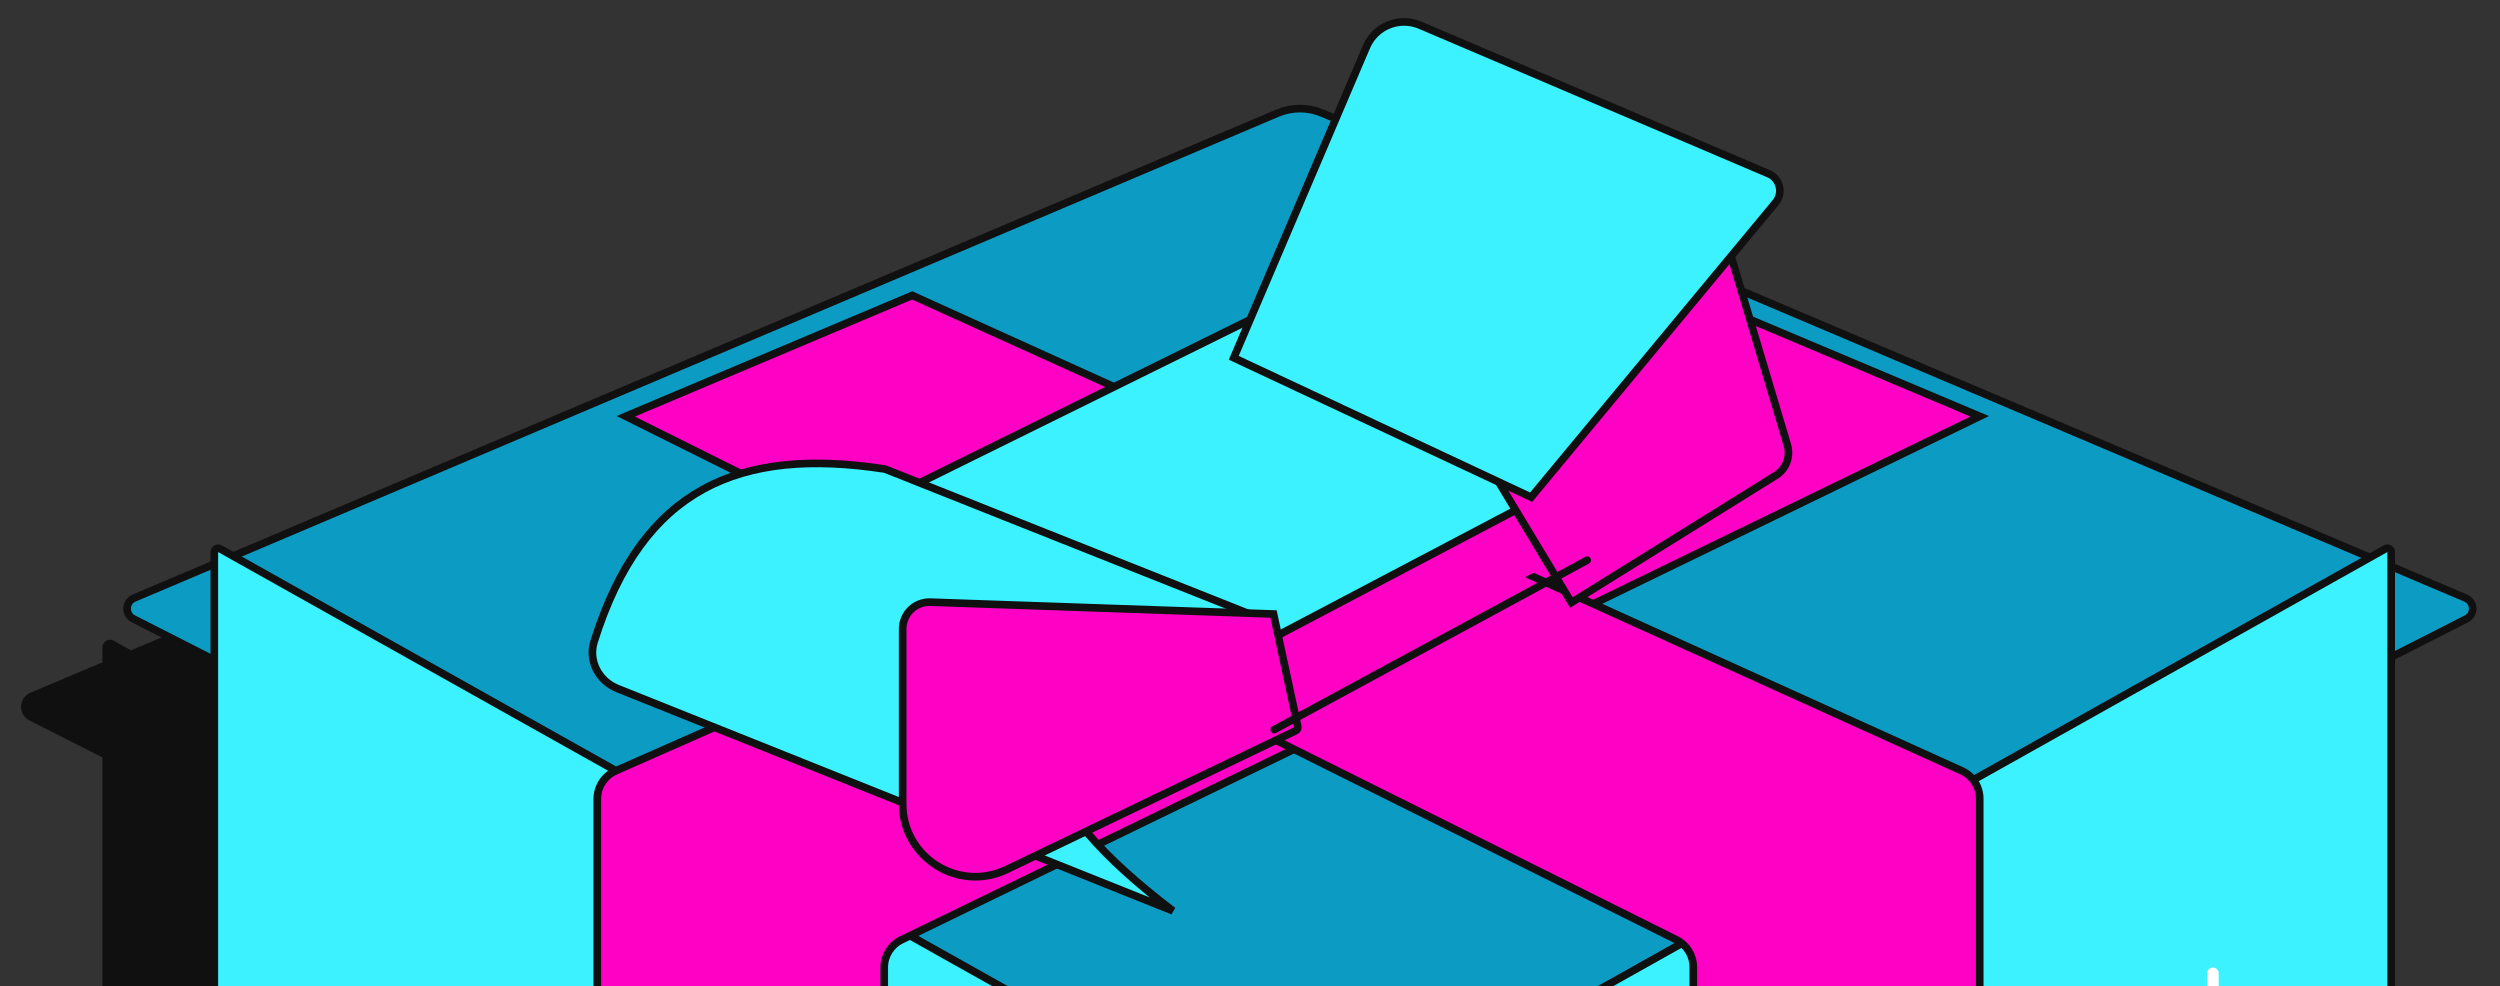
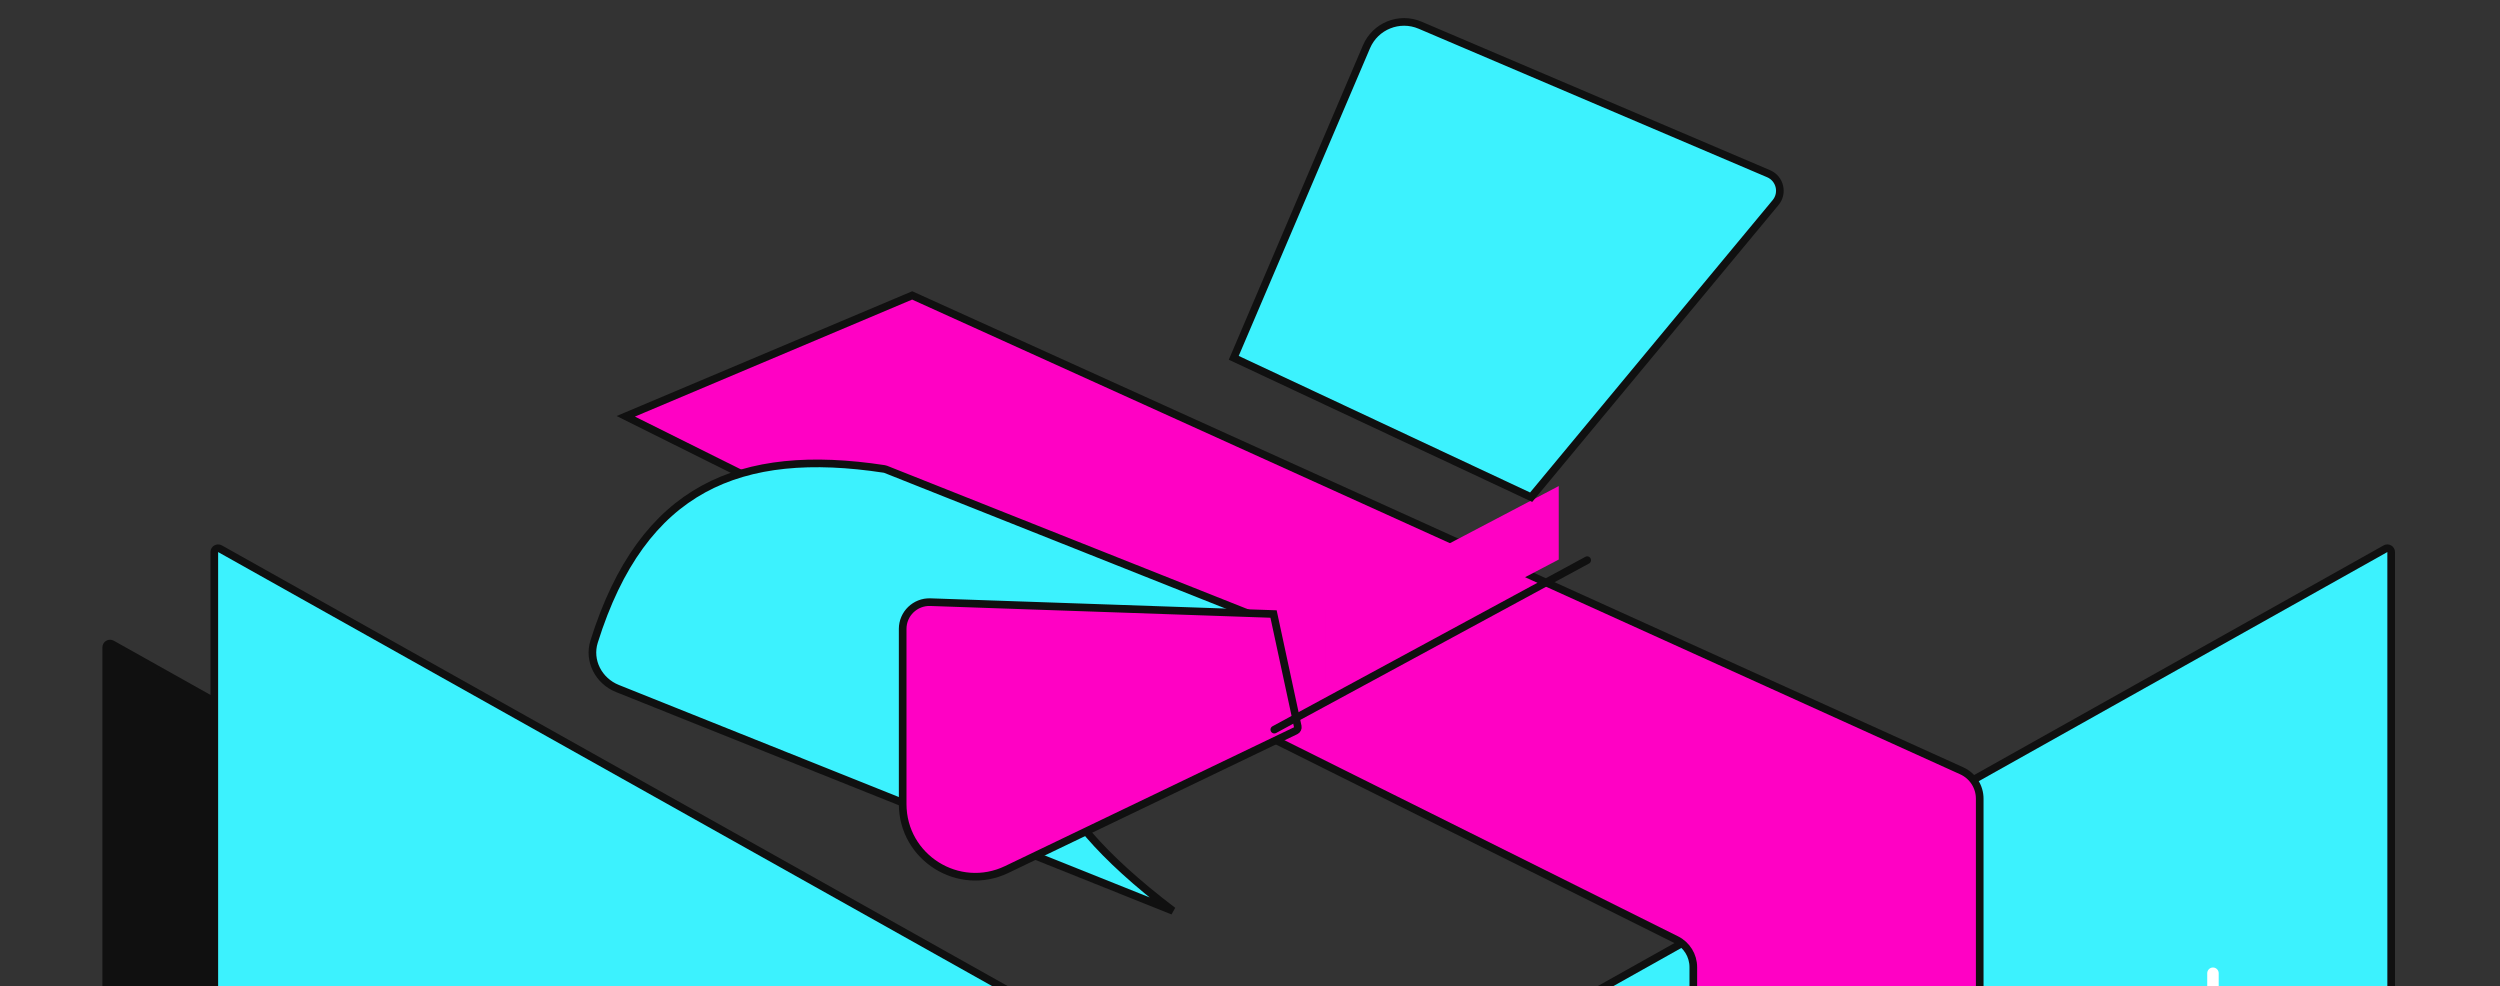
<svg xmlns="http://www.w3.org/2000/svg" width="327" height="129" viewBox="0 0 327 129" fill="none">
  <rect x="0" y="0" width="327" height="129" fill="#333333" stroke="none" />
-   <path d="M153.717 27.946C155.581 27.159 157.685 27.159 159.55 27.946L309.098 91.071C310.274 91.567 310.331 93.213 309.192 93.79L158.215 170.264C157.221 170.768 156.046 170.767 155.052 170.264L4.074 93.79C2.935 93.213 2.992 91.567 4.169 91.071L153.717 27.946Z" fill="#101010" stroke="#101010" stroke-linecap="square" />
-   <path d="M167.099 14.798C168.971 14.004 171.084 14.004 172.956 14.798L322.512 78.226C323.686 78.724 323.743 80.366 322.607 80.944L171.615 157.789C170.617 158.297 169.437 158.297 168.44 157.789L17.447 80.944C16.311 80.366 16.368 78.724 17.541 78.226L167.099 14.798Z" fill="#0C9BC3" stroke="#101010" stroke-linecap="square" />
  <path d="M297.884 84.24C298.218 84.053 298.628 84.294 298.628 84.676V239.684C298.628 241.673 297.554 243.507 295.819 244.48L159.93 320.683C157.652 321.96 154.872 321.96 152.593 320.683L16.704 244.48C14.969 243.507 13.894 241.673 13.894 239.684V84.676C13.894 84.294 14.305 84.054 14.638 84.24L152.104 161.325C154.686 162.773 157.836 162.773 160.418 161.325L297.884 84.24Z" fill="#101010" stroke="#101010" stroke-linecap="square" />
  <path d="M312.021 71.773C312.355 71.586 312.765 71.826 312.766 72.208V227.216C312.766 229.206 311.691 231.04 309.956 232.013L174.067 308.215C171.789 309.493 169.009 309.493 166.73 308.215L30.841 232.013C29.106 231.04 28.031 229.206 28.031 227.216V72.208C28.031 71.826 28.442 71.586 28.775 71.773L166.241 148.858C168.824 150.306 171.973 150.306 174.556 148.858L312.021 71.773Z" fill="#3CF2FE" stroke="#101010" stroke-linecap="square" />
-   <path d="M78.129 104.495V256.327L115.657 278.984V126.529C115.657 124.998 116.532 123.6 117.91 122.931L258.946 54.452L221.418 38.64L80.514 100.835C79.065 101.475 78.129 102.91 78.129 104.495Z" fill="#FF01C4" stroke="#101010" stroke-linecap="square" />
  <path d="M258.947 104.467V253.684L221.485 278.984V126.501C221.485 124.984 220.626 123.597 219.269 122.921L81.851 54.452L119.314 38.64L256.598 100.824C258.028 101.472 258.947 102.897 258.947 104.467Z" fill="#FF01C4" stroke="#101010" stroke-linecap="square" />
  <path d="M173.375 89.202V79.592L203.884 63.575V73.185L173.375 89.202Z" fill="#FF01C4" />
-   <path d="M209.114 60.075C209.512 60.232 209.542 60.783 209.164 60.982L163.182 85.186L116.525 65.007L163.226 41.957L209.114 60.075Z" fill="#3CF2FE" stroke="#101010" stroke-linecap="square" />
  <path d="M289.456 127.298V210.932C289.456 212.058 288.982 213.131 288.15 213.889L279.039 222.189" stroke="white" stroke-width="1.5" stroke-linecap="round" />
-   <path d="M233.785 58.213C234.235 59.725 233.619 61.352 232.279 62.185L205.539 78.812L195.394 61.99C195.057 61.431 195.12 60.718 195.55 60.227L224.536 27.182L233.785 58.213Z" fill="#FF01C4" stroke="#101010" stroke-linecap="square" />
  <path d="M92.011 63.969C98.324 60.513 106.216 59.898 115.652 61.336C115.723 61.346 115.794 61.366 115.861 61.392L162.338 79.872C161.482 80.17 160.38 80.506 159.1 80.892C157.337 81.424 155.261 82.05 153.105 82.804C148.806 84.309 144.122 86.349 140.902 89.259C139.286 90.72 138.021 92.415 137.369 94.39C136.714 96.372 136.691 98.597 137.5 101.089C139.084 105.972 143.87 111.886 153.42 119.142L80.764 90.058C78.296 89.07 76.926 86.424 77.707 83.93C80.894 73.751 85.709 67.42 92.011 63.969Z" fill="#3CF2FE" stroke="#101010" stroke-linecap="square" />
  <path d="M121.69 78.762L166.58 80.314L169.746 95.022C169.795 95.248 169.682 95.478 169.474 95.578L131.683 113.729C125.376 116.758 118.07 112.163 118.069 105.167V82.26C118.069 80.28 119.711 78.694 121.69 78.762Z" fill="#FF01C4" stroke="#101010" stroke-linecap="square" />
  <path d="M166.679 95.435L207.605 73.27" stroke="#101010" stroke-linecap="round" />
  <path d="M178.736 6.116C179.894 3.401 183.033 2.139 185.749 3.296L231.333 22.721C232.824 23.357 233.282 25.248 232.248 26.496L200.273 65.035L161.375 46.802L178.736 6.116Z" fill="#3CF2FE" stroke="#101010" stroke-linecap="square" />
</svg>